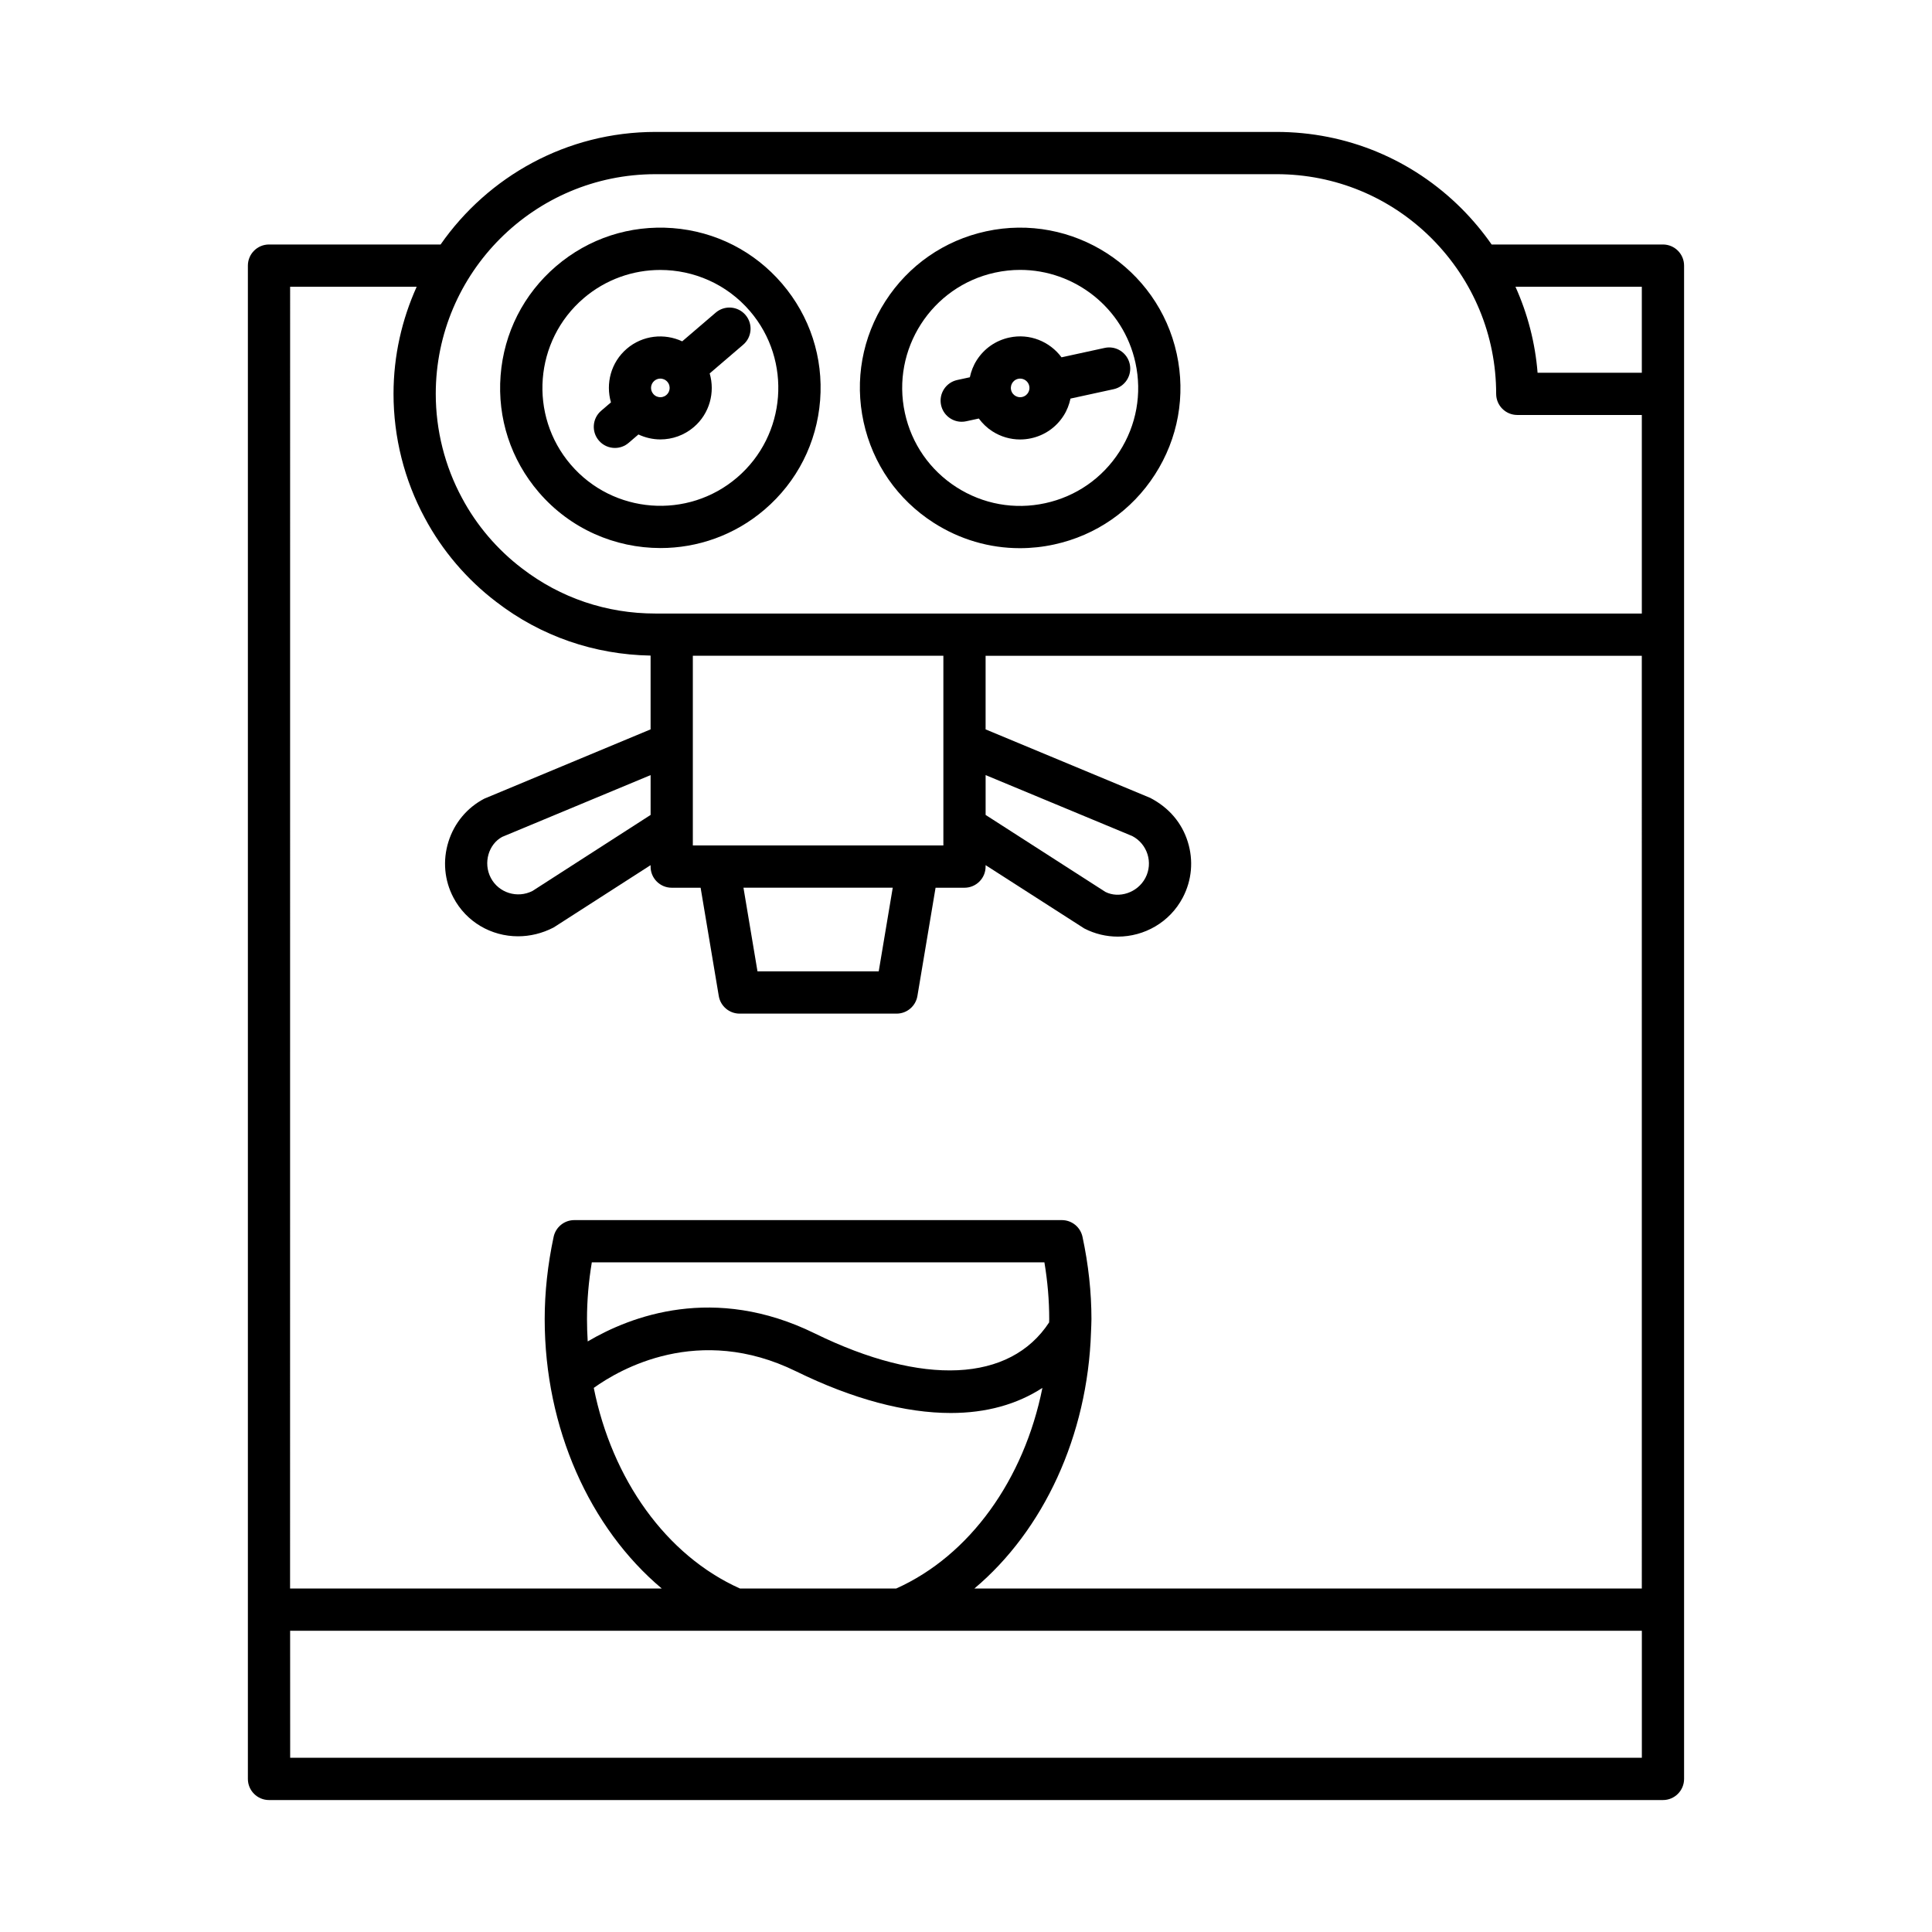
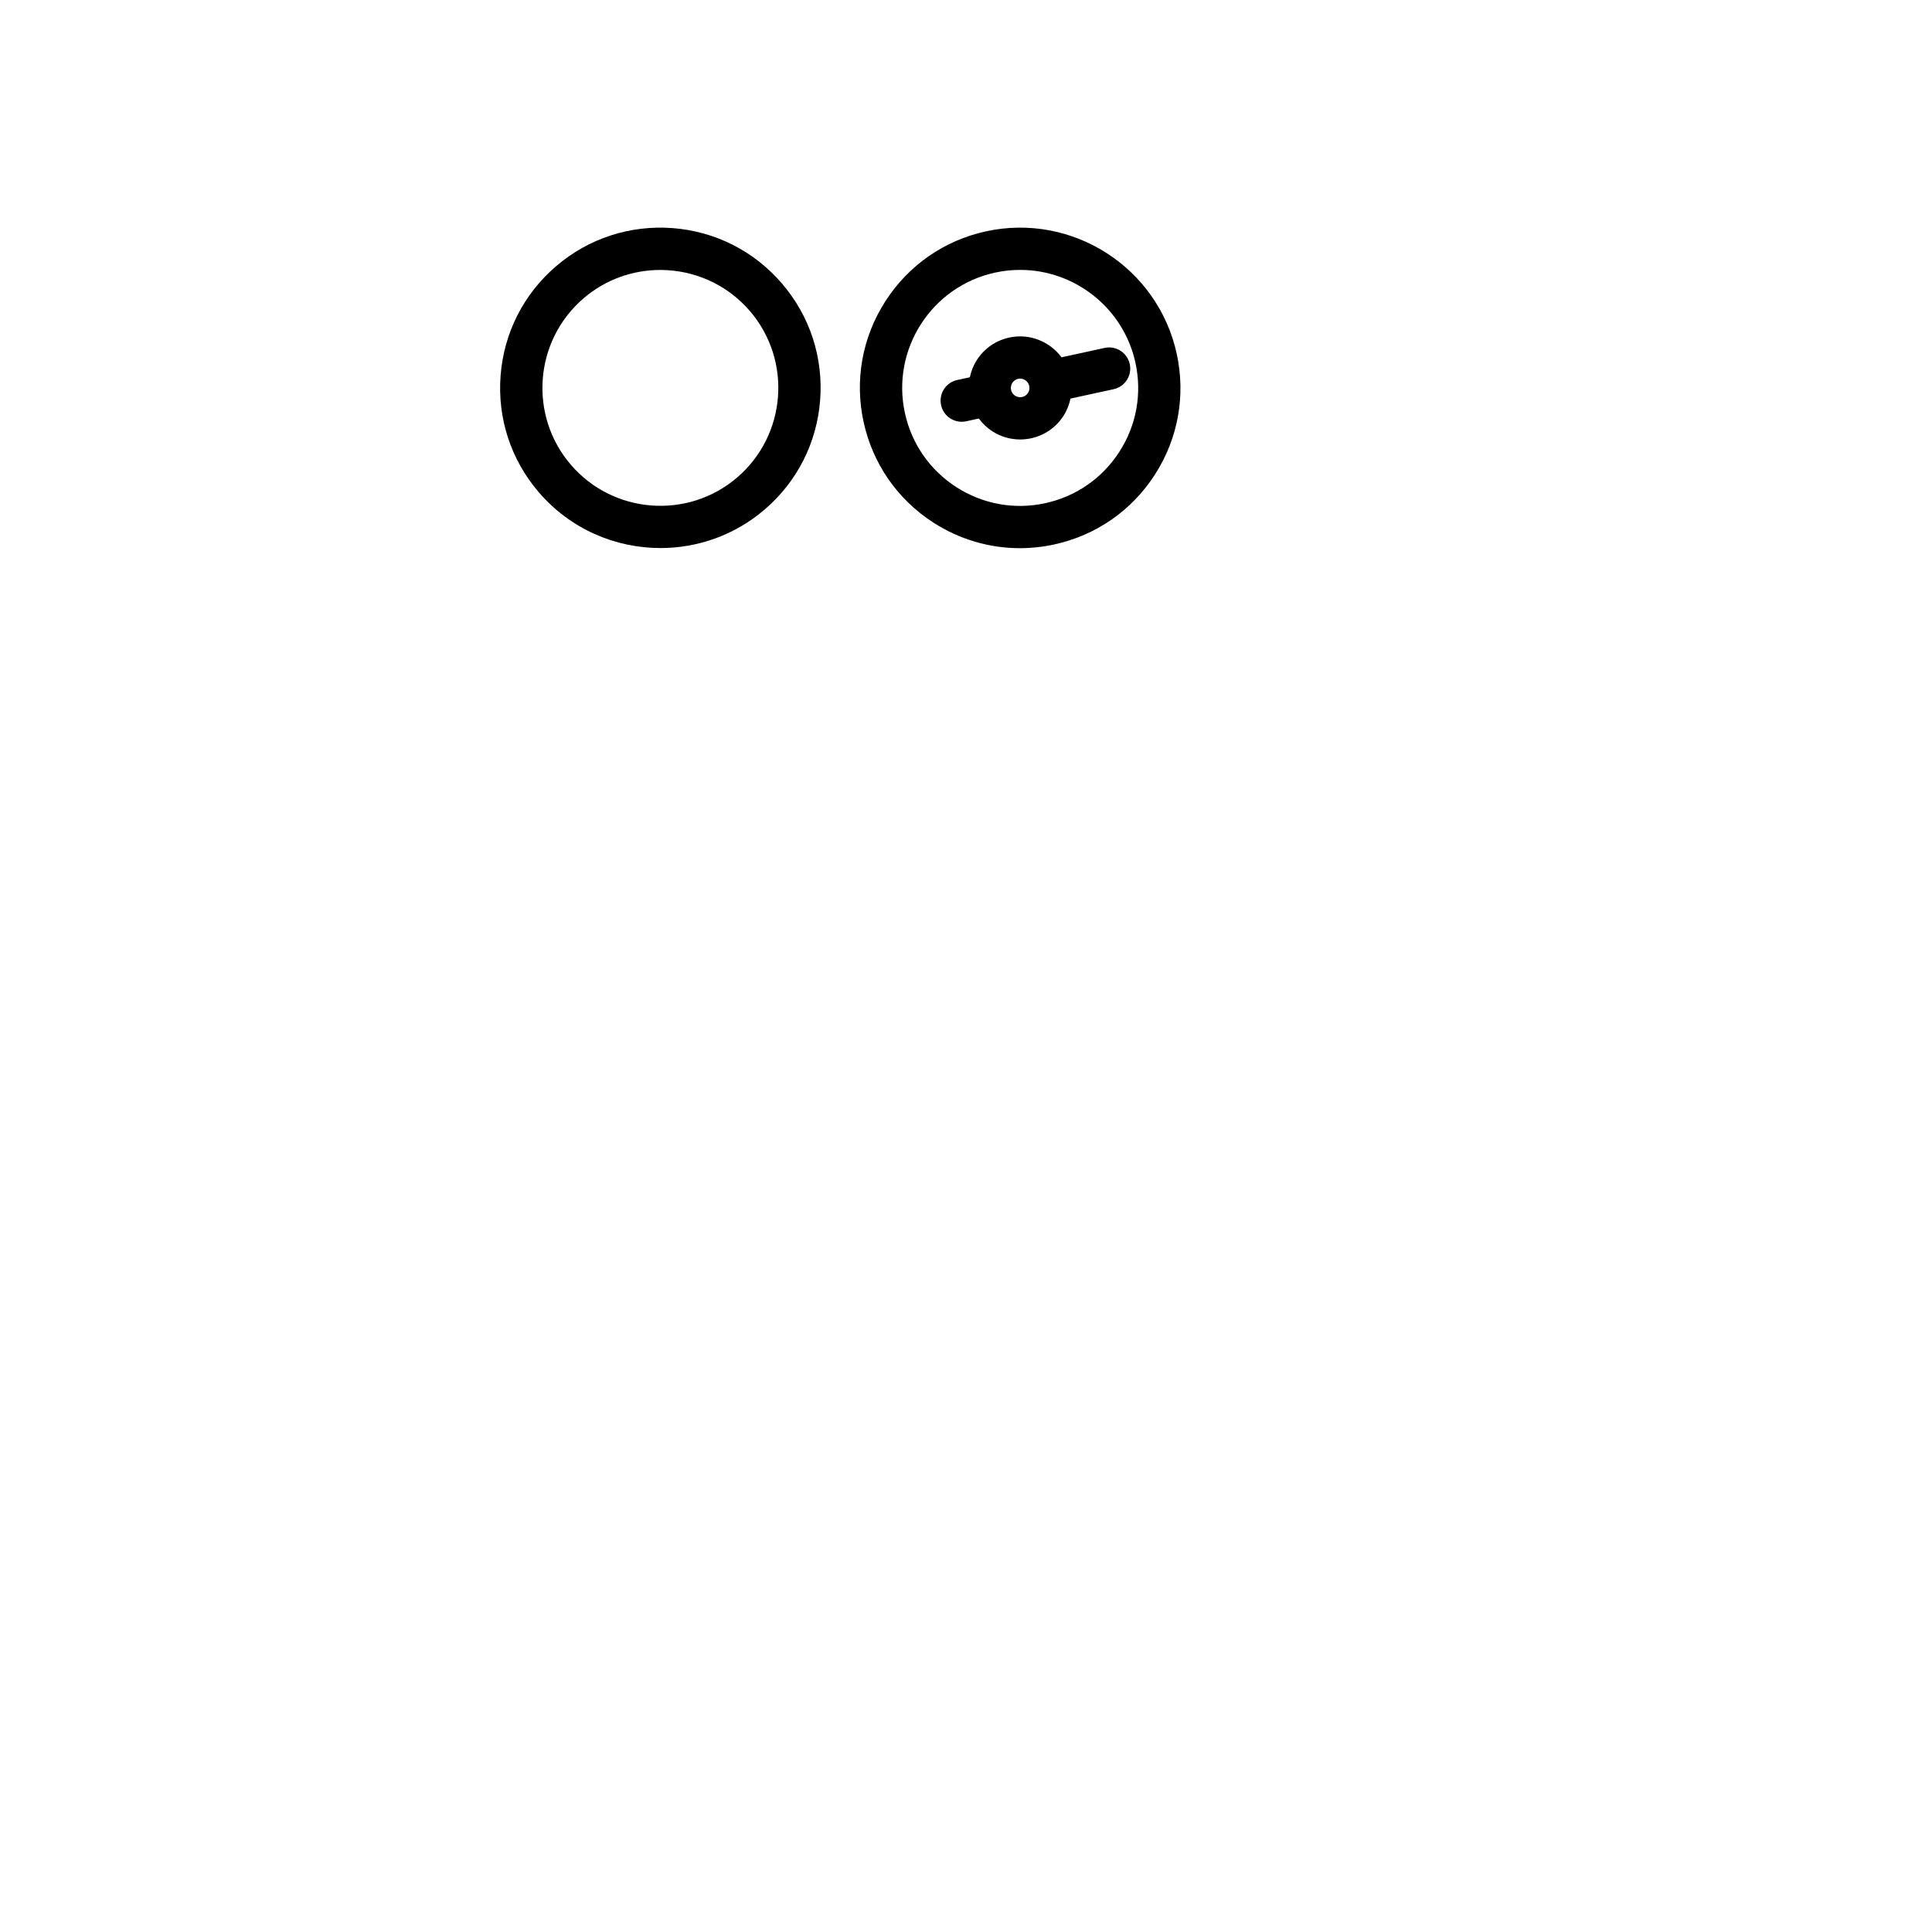
<svg xmlns="http://www.w3.org/2000/svg" fill="#000000" width="800px" height="800px" version="1.1" viewBox="144 144 512 512">
  <g>
    <path d="m319.03 289.24c9.781 0 19.605-3.352 27.598-10.199 8.617-7.379 13.84-17.672 14.715-28.98 0.871-11.312-2.711-22.281-10.09-30.895-7.379-8.617-17.672-13.84-28.98-14.715-11.301-0.855-22.281 2.707-30.895 10.09-8.617 7.379-13.84 17.672-14.715 28.98-0.871 11.312 2.711 22.281 10.09 30.898 8.391 9.793 20.297 14.82 32.277 14.82zm-20.371-66.191c5.887-5.039 13.121-7.508 20.324-7.508 8.82 0 17.59 3.703 23.77 10.91 11.219 13.094 9.691 32.875-3.402 44.09-13.09 11.215-32.871 9.691-44.09-3.402-11.223-13.094-9.695-32.871 3.398-44.09z" />
-     <path d="m306.96 262.71c1.289 0 2.582-0.441 3.637-1.348l2.594-2.223c1.832 0.855 3.816 1.312 5.812 1.312 3.144 0 6.305-1.078 8.879-3.281 4.199-3.602 5.648-9.215 4.191-14.211l8.879-7.606c2.348-2.008 2.621-5.543 0.609-7.891-2.012-2.344-5.539-2.625-7.891-0.609l-8.879 7.606c-4.715-2.207-10.484-1.637-14.688 1.965-4.199 3.598-5.644 9.211-4.191 14.207l-2.598 2.227c-2.348 2.012-2.621 5.547-0.609 7.891 1.105 1.297 2.676 1.961 4.254 1.961zm10.434-17.781c0.574-0.492 1.195-0.594 1.605-0.594 0.066 0 0.133 0.004 0.188 0.008 0.379 0.031 1.105 0.18 1.684 0.855 0.578 0.672 0.613 1.41 0.586 1.789-0.031 0.379-0.18 1.105-0.855 1.684-0.668 0.574-1.414 0.625-1.789 0.586-0.379-0.031-1.105-0.18-1.68-0.852-0.895-1.035-0.773-2.59 0.262-3.477z" />
    <path d="m391.4 282.52c6.934 4.457 14.824 6.754 22.871 6.754 3.027 0 6.086-0.324 9.113-0.988 11.082-2.41 20.566-8.996 26.695-18.539 6.133-9.543 8.18-20.902 5.766-31.984-4.984-22.879-27.652-37.441-50.527-32.461-11.082 2.41-20.559 8.996-26.691 18.539s-8.18 20.902-5.766 31.984 8.996 20.562 18.539 26.695zm16.301-66.277c2.234-0.484 4.461-0.719 6.656-0.719 14.383 0 27.367 10.008 30.551 24.625 1.777 8.16 0.27 16.523-4.246 23.551-4.516 7.023-11.496 11.875-19.656 13.648-8.148 1.781-16.52 0.27-23.551-4.246-7.023-4.516-11.875-11.496-13.648-19.656-3.668-16.852 7.051-33.539 23.895-37.203z" />
    <path d="m398.86 255.77c0.395 0 0.797-0.039 1.195-0.129l3.344-0.727c0.973 1.312 2.16 2.473 3.574 3.379 2.231 1.434 4.766 2.172 7.356 2.172 0.977 0 1.957-0.105 2.93-0.316 3.566-0.773 6.617-2.891 8.59-5.965 0.91-1.414 1.504-2.961 1.844-4.555l11.426-2.488c3.019-0.66 4.938-3.641 4.277-6.66-0.66-3.019-3.644-4.949-6.66-4.277l-11.422 2.488c-3.102-4.18-8.449-6.418-13.859-5.234-3.566 0.773-6.617 2.891-8.59 5.965-0.91 1.414-1.504 2.961-1.844 4.555l-3.344 0.727c-3.023 0.656-4.938 3.637-4.281 6.66 0.57 2.617 2.891 4.406 5.465 4.406zm13.422-10.301c0.203-0.324 0.68-0.887 1.547-1.078 0.176-0.039 0.352-0.055 0.523-0.055 1.133 0 2.156 0.789 2.406 1.941 0.188 0.867-0.129 1.535-0.336 1.852-0.203 0.324-0.68 0.887-1.547 1.078-0.863 0.191-1.535-0.129-1.855-0.336-0.324-0.203-0.887-0.68-1.078-1.547-0.184-0.867 0.133-1.535 0.34-1.855z" />
-     <path d="m215.29 621.03h369.41c3.09 0 5.598-2.508 5.598-5.598v-401.04c0-3.09-2.508-5.598-5.598-5.598h-45.402c-2.34-3.356-4.988-6.531-7.938-9.496-13.109-13.113-30.539-20.336-49.074-20.336h-164.58c-23.566 0-44.391 11.828-56.945 29.832h-45.473c-3.09 0-5.598 2.508-5.598 5.598v401.04c0.004 3.094 2.512 5.598 5.602 5.598zm363.81-401.04v22.789h-27.625c-0.633-7.949-2.641-15.625-5.863-22.789zm-261.4-29.832h164.58c15.543 0 30.164 6.059 41.148 17.047 11.008 11.059 17.07 25.68 17.07 41.168 0 3.09 2.508 5.598 5.598 5.598h33.004v52.621h-261.4c-12.957 0-25.176-4.129-35.352-11.957-6.574-4.992-12.074-11.445-15.926-18.691-4.539-8.406-6.941-17.938-6.941-27.57 0.004-32.098 26.121-58.215 58.219-58.215zm87.5 159.25 38.875 16.16c4.016 2.106 5.57 7.078 3.469 11.082-2.09 3.981-7.043 5.519-10.602 3.715l-31.742-20.402zm-77.59 18.648v-50.27h66.395v50.27zm52.977 11.195-3.715 22.168h-32.129l-3.715-22.168zm-159.7-159.26h33.539c-3.91 8.676-6.137 18.27-6.137 28.387 0 11.484 2.863 22.852 8.27 32.855 4.59 8.633 11.164 16.355 18.992 22.297 11.785 9.066 25.895 13.941 40.863 14.207v19.551l-44.082 18.371c-4.574 2.398-7.941 6.449-9.492 11.41-1.551 4.965-1.086 10.215 1.316 14.789 3.414 6.504 10.066 10.27 17.125 10.27 3.152 0 6.383-0.75 9.441-2.34l25.691-16.512v0.383c0 3.09 2.508 5.598 5.598 5.598h7.66l4.812 28.691c0.453 2.695 2.789 4.672 5.519 4.672h41.602c2.734 0 5.066-1.977 5.519-4.672l4.812-28.691h7.66c3.09 0 5.598-2.508 5.598-5.598v-0.391l26.148 16.781c2.84 1.469 5.887 2.164 8.891 2.164 6.996 0 13.77-3.773 17.219-10.355 2.402-4.574 2.871-9.828 1.316-14.789-1.551-4.957-4.922-9.008-9.945-11.621l-43.629-18.156v-19.496h173.9l0.004 247.18h-176.88c18.316-15.398 30.02-40.445 30.914-68.004 0.008-0.07 0-0.137 0.008-0.203 0.031-1.059 0.105-2.109 0.105-3.176 0-7.141-0.797-14.484-2.371-21.828-0.555-2.582-2.836-4.426-5.477-4.426h-129.2c-2.641 0-4.922 1.844-5.477 4.426-1.57 7.344-2.371 14.688-2.371 21.828 0 28.883 11.957 55.355 31.027 71.383h-98.504zm95.531 129.42v10.555l-31.285 20.137c-4.019 2.062-8.973 0.523-11.059-3.453-2.102-4.004-0.547-8.977 3.019-10.871zm38.543 158c15.07 7.394 28.992 11.051 41.031 11.047 9.352 0 17.523-2.277 24.258-6.652-4.852 24.246-19.199 44.422-38.758 53.172h-41.375c-19.559-8.746-33.906-28.922-38.758-53.172 6.797-4.887 27.73-17.09 53.602-4.394zm-55.211-7.918c-0.121-1.953-0.188-3.922-0.188-5.906 0-4.926 0.43-9.973 1.277-15.059h119.94c0.852 5.086 1.277 10.133 1.277 15.059 0 0.293-0.023 0.578-0.027 0.867-10.363 15.84-33.43 16.98-62.137 2.898-26.652-13.07-48.762-4.578-60.141 2.141zm-78.863 76.676h117.96 0.02 43.879c0.008 0 0.012 0.004 0.02 0.004 0.004 0 0.008-0.004 0.012-0.004h196.33v33.66h-358.21z" />
  </g>
</svg>